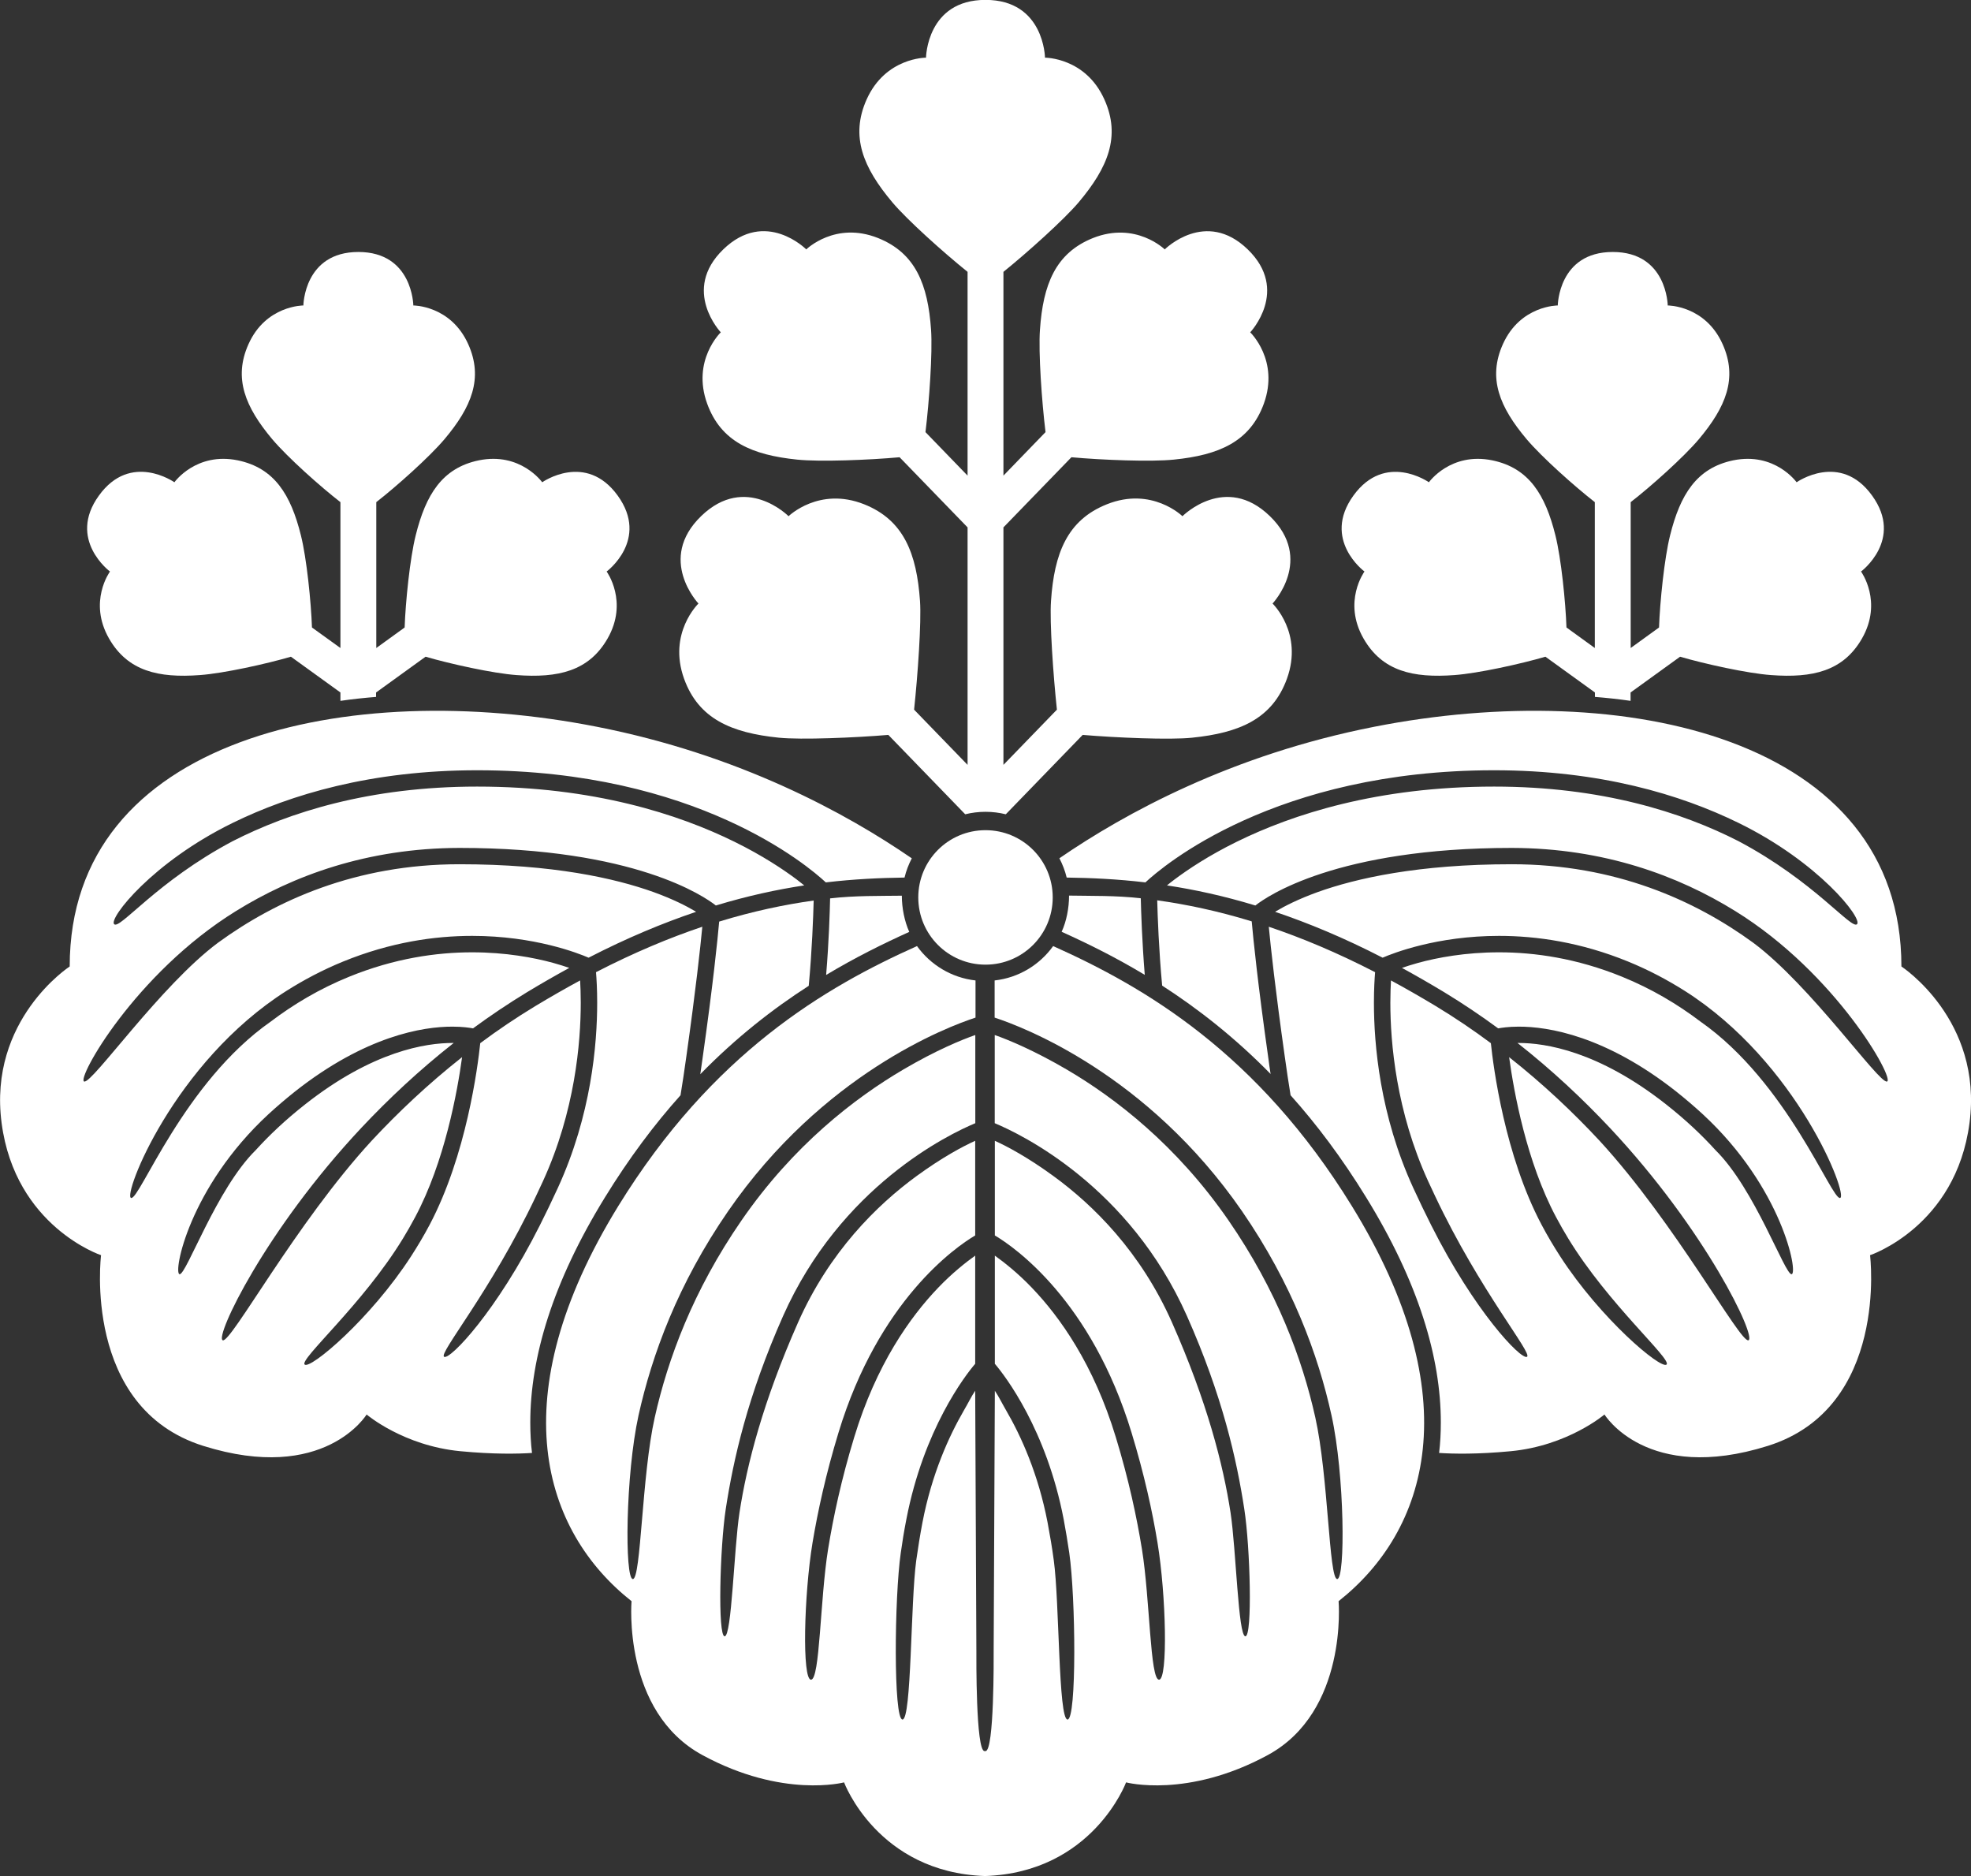
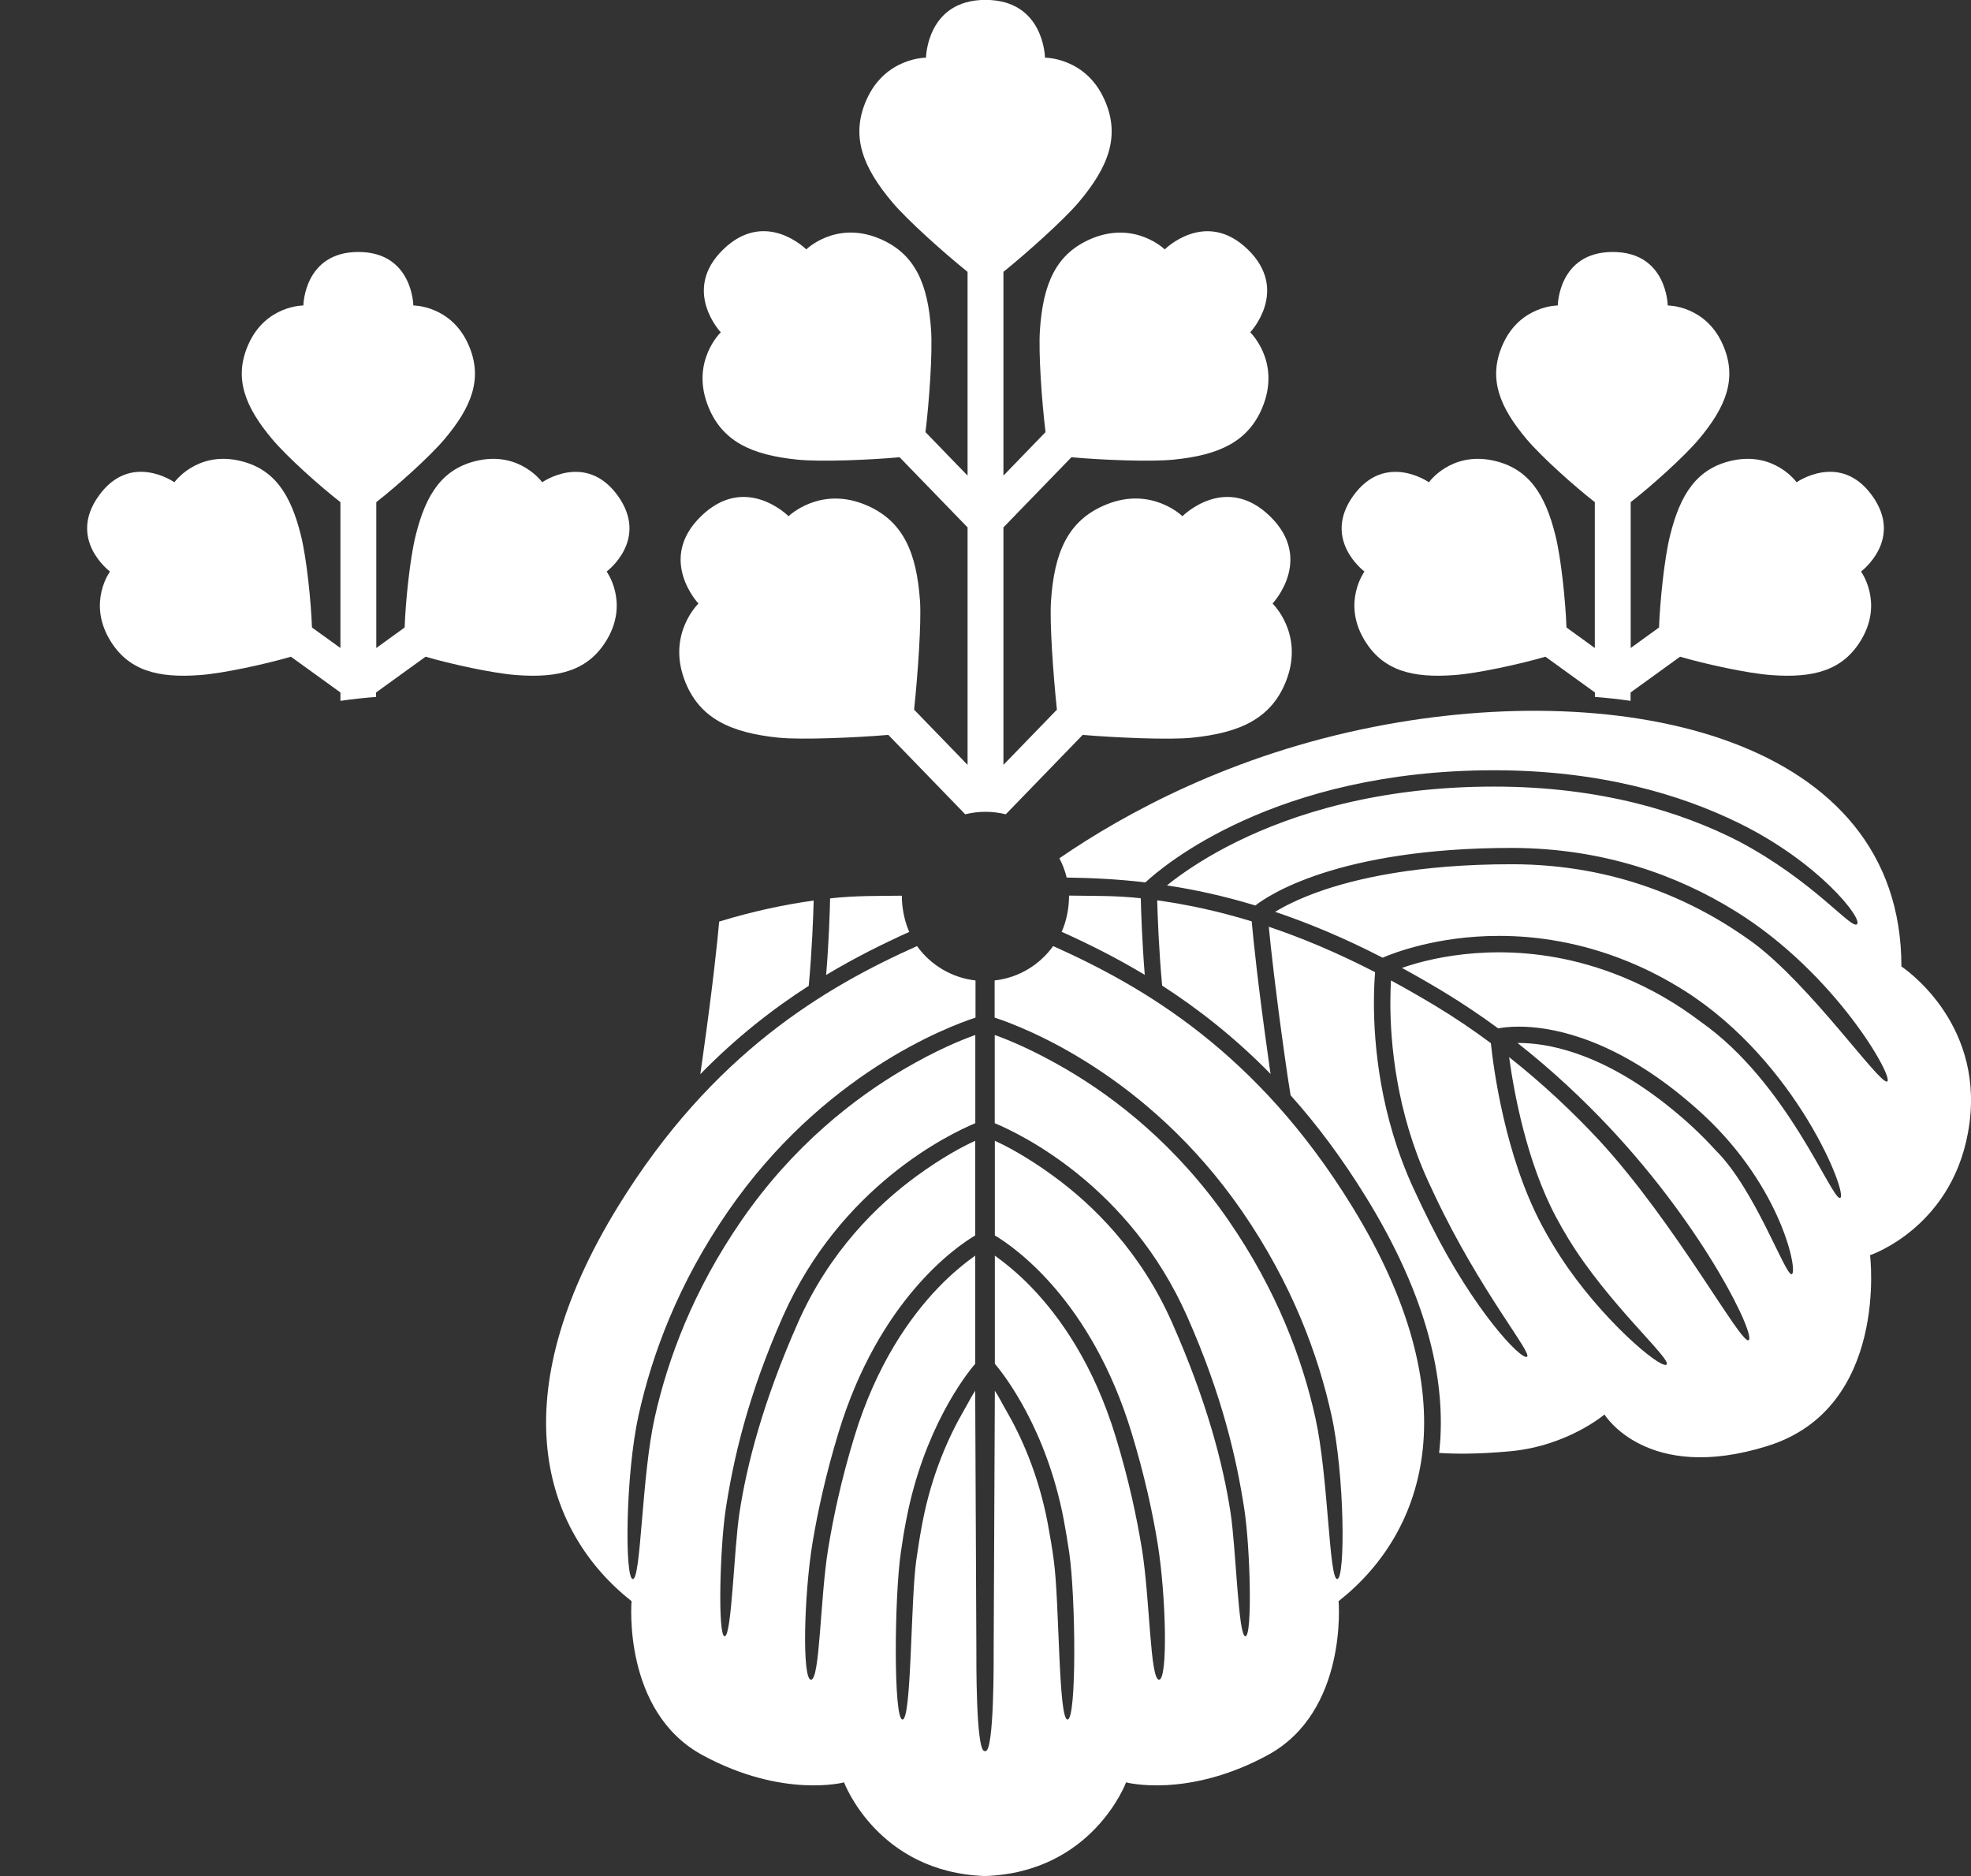
<svg xmlns="http://www.w3.org/2000/svg" id="_レイヤー_1" data-name="レイヤー 1" viewBox="0 0 183.54 174.66">
  <rect x="0" y="0" width="183.54" height="174.66" fill="#333333" stroke="none" />
  <defs>
    <style>
      .cls-1 {
        fill: #fff;
      }
    </style>
  </defs>
-   <path class="cls-1" d="m84.89,79.9c-6.07-4.17-16.02-9.63-29.32-12.24-23.21-4.57-49.08,1.01-49.08,22.32,0,0-7.61,4.95-6.34,14.58,1.27,9.64,9.26,12.3,9.26,12.3,0,0-1.78,14.2,9.51,17.75,11.29,3.55,15.22-2.92,15.22-2.92,0,0,3.42,2.92,8.75,3.42,3.06.29,5.3.25,6.65.16-.11-.92-.16-1.86-.16-2.84,0-6.03,2.07-13.03,6.95-20.95,2.25-3.66,4.61-6.8,7.04-9.51.18-1.09.36-2.29.54-3.59.88-6.23,1.31-10.2,1.49-12.1-3.06,1.03-6.35,2.4-9.9,4.23.05.6.11,1.58.11,2.84,0,3.88-.55,10.47-3.67,17.26-.57,1.24-1.13,2.4-1.67,3.47-4,7.96-8.34,12.53-8.91,12.24-.57-.29,4.33-6.04,8.56-14.98.21-.44.42-.9.64-1.37,2.98-6.51,3.52-12.89,3.52-16.62,0-.83-.03-1.53-.06-2.07-1.35.73-2.73,1.52-4.16,2.38-1.8,1.09-3.52,2.25-5.14,3.46-.23,2.2-1.29,10.44-4.72,16.92-.54,1.02-1.12,1.99-1.72,2.92-3.77,5.83-9.38,10.55-9.91,10.08-.52-.48,5.42-5.61,9.15-11.73.39-.64.77-1.3,1.13-1.98,2.76-5.16,3.94-11.69,4.38-14.91-3.17,2.5-5.97,5.15-8.41,7.77-7.09,7.7-13.12,18.88-13.88,18.59-.76-.29,3.93-10.21,12.92-19.79,2.5-2.66,5.36-5.35,8.59-7.89-.04,0-.07,0-.11,0-2.46,0-7.41.74-13.73,5.72-1.82,1.43-3.34,2.87-4.6,4.26-3.67,3.61-6.47,11.65-7.09,11.55-.62-.1.88-8.06,8.27-14.89.76-.7,1.59-1.41,2.48-2.12,6.57-5.18,11.91-6.05,14.68-6.04.96,0,1.62.11,1.9.16,1.59-1.17,3.27-2.3,5.03-3.37,1.34-.81,2.65-1.56,3.93-2.26-.41-.14-.9-.3-1.48-.46-1.82-.5-4.44-.99-7.57-.99-3.32,0-7.24.56-11.44,2.27-2.78,1.13-5.2,2.58-7.31,4.18-8.11,5.67-12.2,16.61-13,16.42-.81-.19,3.96-12.62,14.48-19.29,1.6-1.01,3.35-1.94,5.26-2.72,4.41-1.8,8.52-2.39,12.02-2.39,5.8,0,9.89,1.62,10.84,2.03,3.57-1.84,6.9-3.22,10.01-4.27-.04-.02-.07-.05-.11-.07-.79-.47-2.04-1.11-3.83-1.76-3.59-1.29-9.38-2.6-18.1-2.6-9.65,0-17.09,3.38-22.47,7.3-5.37,3.99-11.72,13.14-12.47,12.93-.75-.21,4.73-10.06,14.13-15.87,5.31-3.29,12.21-5.86,20.81-5.88,16.33,0,22.83,4.53,23.88,5.36,2.93-.89,5.66-1.48,8.23-1.87-.21-.17-.44-.35-.7-.55-1.27-.95-3.19-2.23-5.79-3.51-5.2-2.56-13.12-5.14-23.97-5.14-10.03,0-17.51,2.4-22.76,5.08-7.06,3.74-10.51,8.26-11.04,7.73-.53-.53,3.57-5.78,11.04-9.43,5.39-2.64,12.9-4.9,22.76-4.9,20.39,0,30.84,8.92,32.47,10.44,2.62-.31,5.05-.42,7.33-.45.15-.63.39-1.24.68-1.8" />
  <path class="cls-1" d="m83.99,83.39c-2.1.03-4.32-.02-6.69.25-.03,1.26-.11,4.01-.37,7.13,2.69-1.62,5.31-2.91,7.74-4.01-.44-.98-.69-2.22-.69-3.36m-18.78,16.62c3.35-3.43,6.78-6.1,10.11-8.24.31-3.33.42-6.44.46-7.94-2.72.38-5.64.99-8.8,1.96-.14,1.59-.56,5.77-1.56,12.82-.07.48-.14.95-.2,1.4" />
  <path class="cls-1" d="m98.66,79.9c6.07-4.17,16.02-9.63,29.32-12.24,23.21-4.57,49.08,1.01,49.08,22.32,0,0,7.61,4.95,6.34,14.58-1.27,9.64-9.26,12.3-9.26,12.3,0,0,1.78,14.2-9.51,17.75-11.29,3.55-15.22-2.92-15.22-2.92,0,0-3.42,2.92-8.75,3.42-3.06.29-5.3.25-6.65.16.11-.92.16-1.86.16-2.84,0-6.03-2.07-13.03-6.95-20.95-2.25-3.66-4.61-6.8-7.04-9.51-.18-1.09-.36-2.29-.54-3.59-.88-6.23-1.31-10.2-1.49-12.1,3.06,1.03,6.35,2.4,9.9,4.23-.05.6-.11,1.58-.11,2.84,0,3.88.55,10.47,3.67,17.26.57,1.24,1.13,2.4,1.67,3.47,4,7.96,8.34,12.53,8.91,12.24.57-.29-4.33-6.04-8.56-14.98-.21-.44-.42-.9-.64-1.37-2.98-6.51-3.52-12.89-3.52-16.62,0-.83.03-1.53.06-2.07,1.35.73,2.73,1.52,4.16,2.38,1.8,1.09,3.52,2.25,5.14,3.46.23,2.2,1.29,10.44,4.73,16.92.54,1.02,1.12,1.99,1.72,2.92,3.77,5.83,9.38,10.55,9.91,10.08.52-.48-5.42-5.61-9.15-11.73-.39-.64-.77-1.3-1.13-1.98-2.76-5.16-3.94-11.69-4.38-14.91,3.17,2.5,5.97,5.15,8.41,7.77,7.09,7.7,13.12,18.88,13.88,18.59.76-.29-3.93-10.21-12.92-19.79-2.5-2.66-5.36-5.35-8.59-7.89.04,0,.07,0,.11,0,2.46,0,7.41.74,13.73,5.72,1.82,1.43,3.34,2.87,4.6,4.26,3.67,3.61,6.47,11.65,7.09,11.55.62-.1-.88-8.06-8.27-14.89-.76-.7-1.59-1.41-2.48-2.12-6.57-5.18-11.91-6.05-14.68-6.04-.96,0-1.61.11-1.9.16-1.59-1.17-3.27-2.3-5.03-3.37-1.34-.81-2.65-1.56-3.93-2.26.41-.14.9-.3,1.48-.46,1.82-.5,4.44-.99,7.57-.99,3.32,0,7.24.56,11.44,2.27,2.78,1.13,5.2,2.58,7.31,4.18,8.11,5.67,12.2,16.61,13,16.42.81-.19-3.96-12.62-14.48-19.29-1.6-1.01-3.35-1.94-5.26-2.72-4.41-1.8-8.52-2.39-12.02-2.39-5.8,0-9.89,1.62-10.84,2.03-3.57-1.84-6.9-3.22-10.01-4.27.04-.02.07-.05.11-.07.79-.47,2.04-1.11,3.83-1.76,3.59-1.29,9.38-2.6,18.1-2.6,9.65,0,17.09,3.38,22.47,7.3,5.37,3.99,11.72,13.14,12.47,12.93.75-.21-4.73-10.06-14.13-15.87-5.31-3.29-12.21-5.86-20.81-5.88-16.33,0-22.83,4.53-23.88,5.36-2.93-.89-5.66-1.48-8.23-1.87.2-.17.44-.35.7-.55,1.27-.95,3.19-2.23,5.79-3.51,5.2-2.56,13.12-5.14,23.97-5.14,10.03,0,17.51,2.4,22.76,5.08,7.06,3.74,10.51,8.26,11.04,7.73.53-.53-3.57-5.78-11.04-9.43-5.39-2.64-12.9-4.9-22.76-4.9-20.39,0-30.84,8.92-32.47,10.44-2.62-.31-5.05-.42-7.33-.45-.15-.63-.39-1.24-.68-1.8" />
-   <path class="cls-1" d="m91.77,77.29c3.46,0,6.26,2.8,6.26,6.26s-2.8,6.26-6.26,6.26-6.26-2.8-6.26-6.26,2.8-6.26,6.26-6.26Z" />
  <path class="cls-1" d="m93.66,75.81l7.16-7.39c3.09.26,8.11.48,10.19.26,4.41-.45,7.47-1.75,8.83-5.49,1.54-4.25-1.34-7-1.34-7,0,0,3.9-4.12-.25-8.14-4.15-4.02-8.14.01-8.14.01,0,0-2.84-2.79-7.04-1.11-3.69,1.47-4.9,4.57-5.2,9-.14,1.97.21,6.93.55,10.12l-4.98,5.14v-22.11s6.33-6.53,6.33-6.53c2.85.26,7.43.44,9.54.22,4.19-.42,7.09-1.66,8.38-5.21,1.46-4.04-1.27-6.64-1.27-6.64,0,0,3.7-3.91-.23-7.72-3.93-3.81-7.73,0-7.73,0,0,0-2.69-2.64-6.68-1.06-3.5,1.4-4.65,4.34-4.94,8.54-.15,2.11.17,6.68.52,9.53l-3.92,4.05v-18.97c2.23-1.8,5.64-4.86,7.01-6.48,2.71-3.22,3.94-6.13,2.39-9.57-1.76-3.92-5.53-3.89-5.53-3.89,0,0-.07-5.38-5.54-5.38s-5.54,5.38-5.54,5.38c0,0-3.77-.03-5.53,3.89-1.54,3.44-.32,6.35,2.39,9.57,1.36,1.62,4.77,4.68,7.01,6.48v18.97l-3.92-4.05c.35-2.85.67-7.42.52-9.53-.29-4.2-1.44-7.14-4.94-8.54-3.99-1.59-6.68,1.06-6.68,1.06,0,0-3.79-3.82-7.73,0-3.93,3.81-.23,7.72-.23,7.72,0,0-2.73,2.61-1.27,6.64,1.29,3.55,4.19,4.78,8.38,5.21,2.11.22,6.68.04,9.54-.22l6.33,6.53v22.11s-4.98-5.14-4.98-5.14c.34-3.19.69-8.15.55-10.12-.31-4.42-1.51-7.53-5.2-9-4.2-1.67-7.04,1.11-7.04,1.11,0,0-3.99-4.03-8.14-.01-4.15,4.02-.25,8.14-.25,8.14,0,0-2.87,2.75-1.34,7,1.35,3.74,4.41,5.04,8.83,5.49,2.09.21,7.1,0,10.19-.26l7.16,7.39c.61-.15,1.24-.23,1.89-.23.65,0,1.28.08,1.89.23Z" />
-   <path class="cls-1" d="m91.77,163.03c.82,0,.76-8.84.76-9.26l.11-24.29c.35.51.64,1.12,1.07,1.86,1.37,2.36,2.97,5.87,3.84,10.4.23,1.22.43,2.4.58,3.54.53,3.87.42,14.81,1.28,14.81s.76-11.36.16-15.52c-.15-1.01-.32-2.06-.52-3.12-1.6-8.35-5.46-13.37-6.41-14.48v-10.07c.07.05-.08-.05,0,0,.84.6,2.13,1.61,3.44,2.98,2.62,2.73,5.77,7.15,7.83,13.94,1.2,3.93,1.95,7.46,2.43,10.42.75,4.65.75,12.14,1.59,12.14s.66-7.87-.14-12.74c-.48-2.93-1.24-6.39-2.42-10.26-3.74-12.3-10.89-17.27-12.73-18.36v-8.81c1.16.52,3.1,1.56,5.47,3.29,3.69,2.69,8.11,7.03,11.03,13.63,3.26,7.37,4.76,13.2,5.45,17.7.52,3.42.71,11.51,1.38,11.51s.45-8.31-.1-11.84c-.71-4.63-2.03-10.53-5.34-17.98-5.36-12.06-15.4-16.91-17.9-17.95v-8.21c1.28.45,3.65,1.43,6.7,3.21,4.52,2.65,10.24,7.05,15.07,14.05,4.52,6.55,6.87,12.91,8.08,18.34,1.22,5.45,1.27,15.05,2.04,15.05s.7-9.69-.53-15.24c-1.24-5.63-3.66-12.23-8.34-19.02-8.81-12.75-20.36-17.14-23.03-18.01v-3.46c2.25-.25,4.2-1.46,5.45-3.2,8.53,3.82,19.04,9.94,27.82,24.21,10.97,17.81,7.04,30.25-1.24,36.78,0,0,.89,10.27-6.6,14.33-7.48,4.06-13.19,2.54-13.19,2.54,0,0-3.11,8.38-13.13,8.72-10.02-.34-13.13-8.72-13.13-8.72,0,0-5.71,1.52-13.19-2.54-7.48-4.06-6.6-14.33-6.6-14.33-8.27-6.53-12.2-18.97-1.24-36.78,8.79-14.27,19.29-20.39,27.82-24.21,1.25,1.74,3.21,2.95,5.45,3.2v3.46c-2.67.87-14.22,5.26-23.03,18.01-4.69,6.79-7.1,13.39-8.35,19.02-1.22,5.55-1.3,15.24-.53,15.24s.82-9.6,2.04-15.05c1.22-5.44,3.56-11.79,8.08-18.34,4.83-7,10.56-11.4,15.07-14.05,3.05-1.79,5.41-2.76,6.7-3.21v8.21c-2.5,1.04-12.53,5.89-17.9,17.95-3.31,7.46-4.63,13.36-5.34,17.98-.54,3.53-.76,11.84-.1,11.84s.86-8.09,1.38-11.51c.69-4.5,2.19-10.33,5.45-17.7,2.92-6.59,7.34-10.93,11.03-13.63,2.37-1.73,4.31-2.77,5.47-3.29v8.81c-1.83,1.08-8.99,6.05-12.73,18.36-1.18,3.87-1.93,7.33-2.42,10.26-.8,4.88-.98,12.74-.14,12.74s.84-7.48,1.59-12.14c.48-2.96,1.23-6.49,2.43-10.42,2.06-6.79,5.21-11.21,7.83-13.94,1.31-1.37,2.6-2.38,3.44-2.98.08-.05-.07.05,0,0v10.07c-.95,1.1-4.8,6.12-6.41,14.48-.21,1.07-.38,2.11-.52,3.12-.6,4.16-.69,15.52.16,15.52s.75-10.95,1.28-14.81c.16-1.14.35-2.33.58-3.54.87-4.53,2.47-8.03,3.84-10.4.43-.73.72-1.35,1.07-1.86l.11,24.29c0,.42-.06,9.26.76,9.26Z" />
+   <path class="cls-1" d="m91.77,163.03c.82,0,.76-8.84.76-9.26l.11-24.29c.35.51.64,1.12,1.07,1.86,1.37,2.36,2.97,5.87,3.84,10.4.23,1.22.43,2.4.58,3.54.53,3.87.42,14.81,1.28,14.81s.76-11.36.16-15.52c-.15-1.01-.32-2.06-.52-3.12-1.6-8.35-5.46-13.37-6.41-14.48v-10.07c.07.05-.08-.05,0,0,.84.6,2.13,1.61,3.44,2.98,2.62,2.73,5.77,7.15,7.83,13.94,1.2,3.93,1.95,7.46,2.43,10.42.75,4.65.75,12.14,1.59,12.14s.66-7.87-.14-12.74c-.48-2.93-1.24-6.39-2.42-10.26-3.74-12.3-10.89-17.27-12.73-18.36v-8.81c1.16.52,3.1,1.56,5.47,3.29,3.69,2.69,8.11,7.03,11.03,13.63,3.26,7.37,4.76,13.2,5.45,17.7.52,3.42.71,11.51,1.38,11.51s.45-8.31-.1-11.84c-.71-4.63-2.03-10.53-5.34-17.98-5.36-12.06-15.4-16.91-17.9-17.95v-8.21c1.28.45,3.65,1.43,6.7,3.21,4.52,2.65,10.24,7.05,15.07,14.05,4.52,6.55,6.87,12.91,8.08,18.34,1.22,5.45,1.27,15.05,2.04,15.05s.7-9.69-.53-15.24c-1.24-5.63-3.66-12.23-8.34-19.02-8.81-12.75-20.36-17.14-23.03-18.01v-3.46c2.25-.25,4.2-1.46,5.45-3.2,8.53,3.82,19.04,9.94,27.82,24.21,10.97,17.81,7.04,30.25-1.24,36.78,0,0,.89,10.27-6.6,14.33-7.48,4.06-13.19,2.54-13.19,2.54,0,0-3.11,8.38-13.13,8.72-10.02-.34-13.13-8.72-13.13-8.72,0,0-5.71,1.52-13.19-2.54-7.48-4.06-6.6-14.33-6.6-14.33-8.27-6.53-12.2-18.97-1.24-36.78,8.79-14.27,19.29-20.39,27.82-24.21,1.25,1.74,3.21,2.95,5.45,3.2v3.46c-2.67.87-14.22,5.26-23.03,18.01-4.69,6.79-7.1,13.39-8.35,19.02-1.22,5.55-1.3,15.24-.53,15.24s.82-9.6,2.04-15.05c1.22-5.44,3.56-11.79,8.08-18.34,4.83-7,10.56-11.4,15.07-14.05,3.05-1.79,5.41-2.76,6.7-3.21v8.21c-2.5,1.04-12.53,5.89-17.9,17.95-3.31,7.46-4.63,13.36-5.34,17.98-.54,3.53-.76,11.84-.1,11.84s.86-8.09,1.38-11.51c.69-4.5,2.19-10.33,5.45-17.7,2.92-6.59,7.34-10.93,11.03-13.63,2.37-1.73,4.31-2.77,5.47-3.29v8.81c-1.83,1.08-8.99,6.05-12.73,18.36-1.18,3.87-1.93,7.33-2.42,10.26-.8,4.88-.98,12.74-.14,12.74s.84-7.48,1.59-12.14c.48-2.96,1.23-6.49,2.43-10.42,2.06-6.79,5.21-11.21,7.83-13.94,1.31-1.37,2.6-2.38,3.44-2.98.08-.05-.07.05,0,0v10.07c-.95,1.1-4.8,6.12-6.41,14.48-.21,1.07-.38,2.11-.52,3.12-.6,4.16-.69,15.52.16,15.52s.75-10.95,1.28-14.81c.16-1.14.35-2.33.58-3.54.87-4.53,2.47-8.03,3.84-10.4.43-.73.72-1.35,1.07-1.86l.11,24.29c0,.42-.06,9.26.76,9.26" />
  <path class="cls-1" d="m99.55,83.39c0,1.14-.24,2.39-.69,3.36,2.44,1.1,5.05,2.39,7.74,4.01-.25-3.11-.34-5.87-.37-7.13-2.37-.27-4.58-.21-6.69-.25m18.78,16.62c-.07-.45-.14-.92-.2-1.4-1-7.05-1.42-11.24-1.56-12.82-3.16-.97-6.08-1.58-8.8-1.96.04,1.5.15,4.61.46,7.94,3.33,2.15,6.75,4.81,10.11,8.24" />
  <path class="cls-1" d="m35.02,64.88v-.41l4.61-3.33c2.25.66,6.26,1.55,8.47,1.71,3.88.29,6.73-.37,8.47-3.39,1.98-3.44-.08-6.25-.08-6.25,0,0,4-2.96,1.03-7.07-2.97-4.1-7.03-1.24-7.03-1.24,0,0-2.02-2.84-5.91-2.04-3.41.71-4.93,3.2-5.87,6.98-.54,2.15-.95,6.24-1.03,8.58l-2.64,1.91v-13.58c1.85-1.44,4.92-4.17,6.35-5.86,2.51-2.98,3.64-5.67,2.21-8.85-1.63-3.62-5.11-3.6-5.11-3.6,0,0-.06-4.98-5.12-4.98s-5.12,4.98-5.12,4.98c0,0-3.49-.02-5.11,3.6-1.43,3.18-.29,5.87,2.21,8.85,1.43,1.69,4.5,4.43,6.35,5.86v13.58s-2.65-1.91-2.65-1.91c-.08-2.34-.49-6.43-1.03-8.58-.94-3.78-2.46-6.27-5.87-6.98-3.89-.8-5.91,2.04-5.91,2.04,0,0-4.07-2.87-7.03,1.24-2.97,4.1,1.03,7.07,1.03,7.07,0,0-2.06,2.81-.08,6.25,1.74,3.02,4.58,3.68,8.46,3.39,2.21-.16,6.22-1.05,8.47-1.71l4.61,3.33v.78c1.1-.16,2.22-.28,3.35-.37Z" />
  <path class="cls-1" d="m148.52,64.88v-.41l-4.61-3.33c-2.25.66-6.26,1.55-8.47,1.71-3.88.29-6.72-.37-8.46-3.39-1.98-3.44.08-6.25.08-6.25,0,0-4-2.96-1.03-7.07,2.97-4.1,7.03-1.24,7.03-1.24,0,0,2.02-2.84,5.91-2.04,3.41.71,4.93,3.2,5.87,6.98.54,2.15.95,6.24,1.03,8.58l2.64,1.91v-13.58c-1.85-1.44-4.92-4.17-6.35-5.86-2.51-2.98-3.64-5.67-2.21-8.85,1.63-3.62,5.11-3.6,5.11-3.6,0,0,.06-4.98,5.12-4.98s5.12,4.98,5.12,4.98c0,0,3.49-.02,5.11,3.6,1.43,3.18.29,5.87-2.21,8.85-1.43,1.69-4.5,4.43-6.35,5.86v13.58s2.64-1.91,2.64-1.91c.08-2.34.49-6.43,1.03-8.58.94-3.78,2.46-6.27,5.87-6.98,3.89-.8,5.91,2.04,5.91,2.04,0,0,4.07-2.87,7.03,1.24,2.97,4.1-1.03,7.07-1.03,7.07,0,0,2.06,2.81.08,6.25-1.74,3.02-4.58,3.68-8.46,3.39-2.21-.16-6.22-1.05-8.47-1.71l-4.61,3.33v.78c-1.1-.16-2.22-.28-3.35-.37Z" />
</svg>